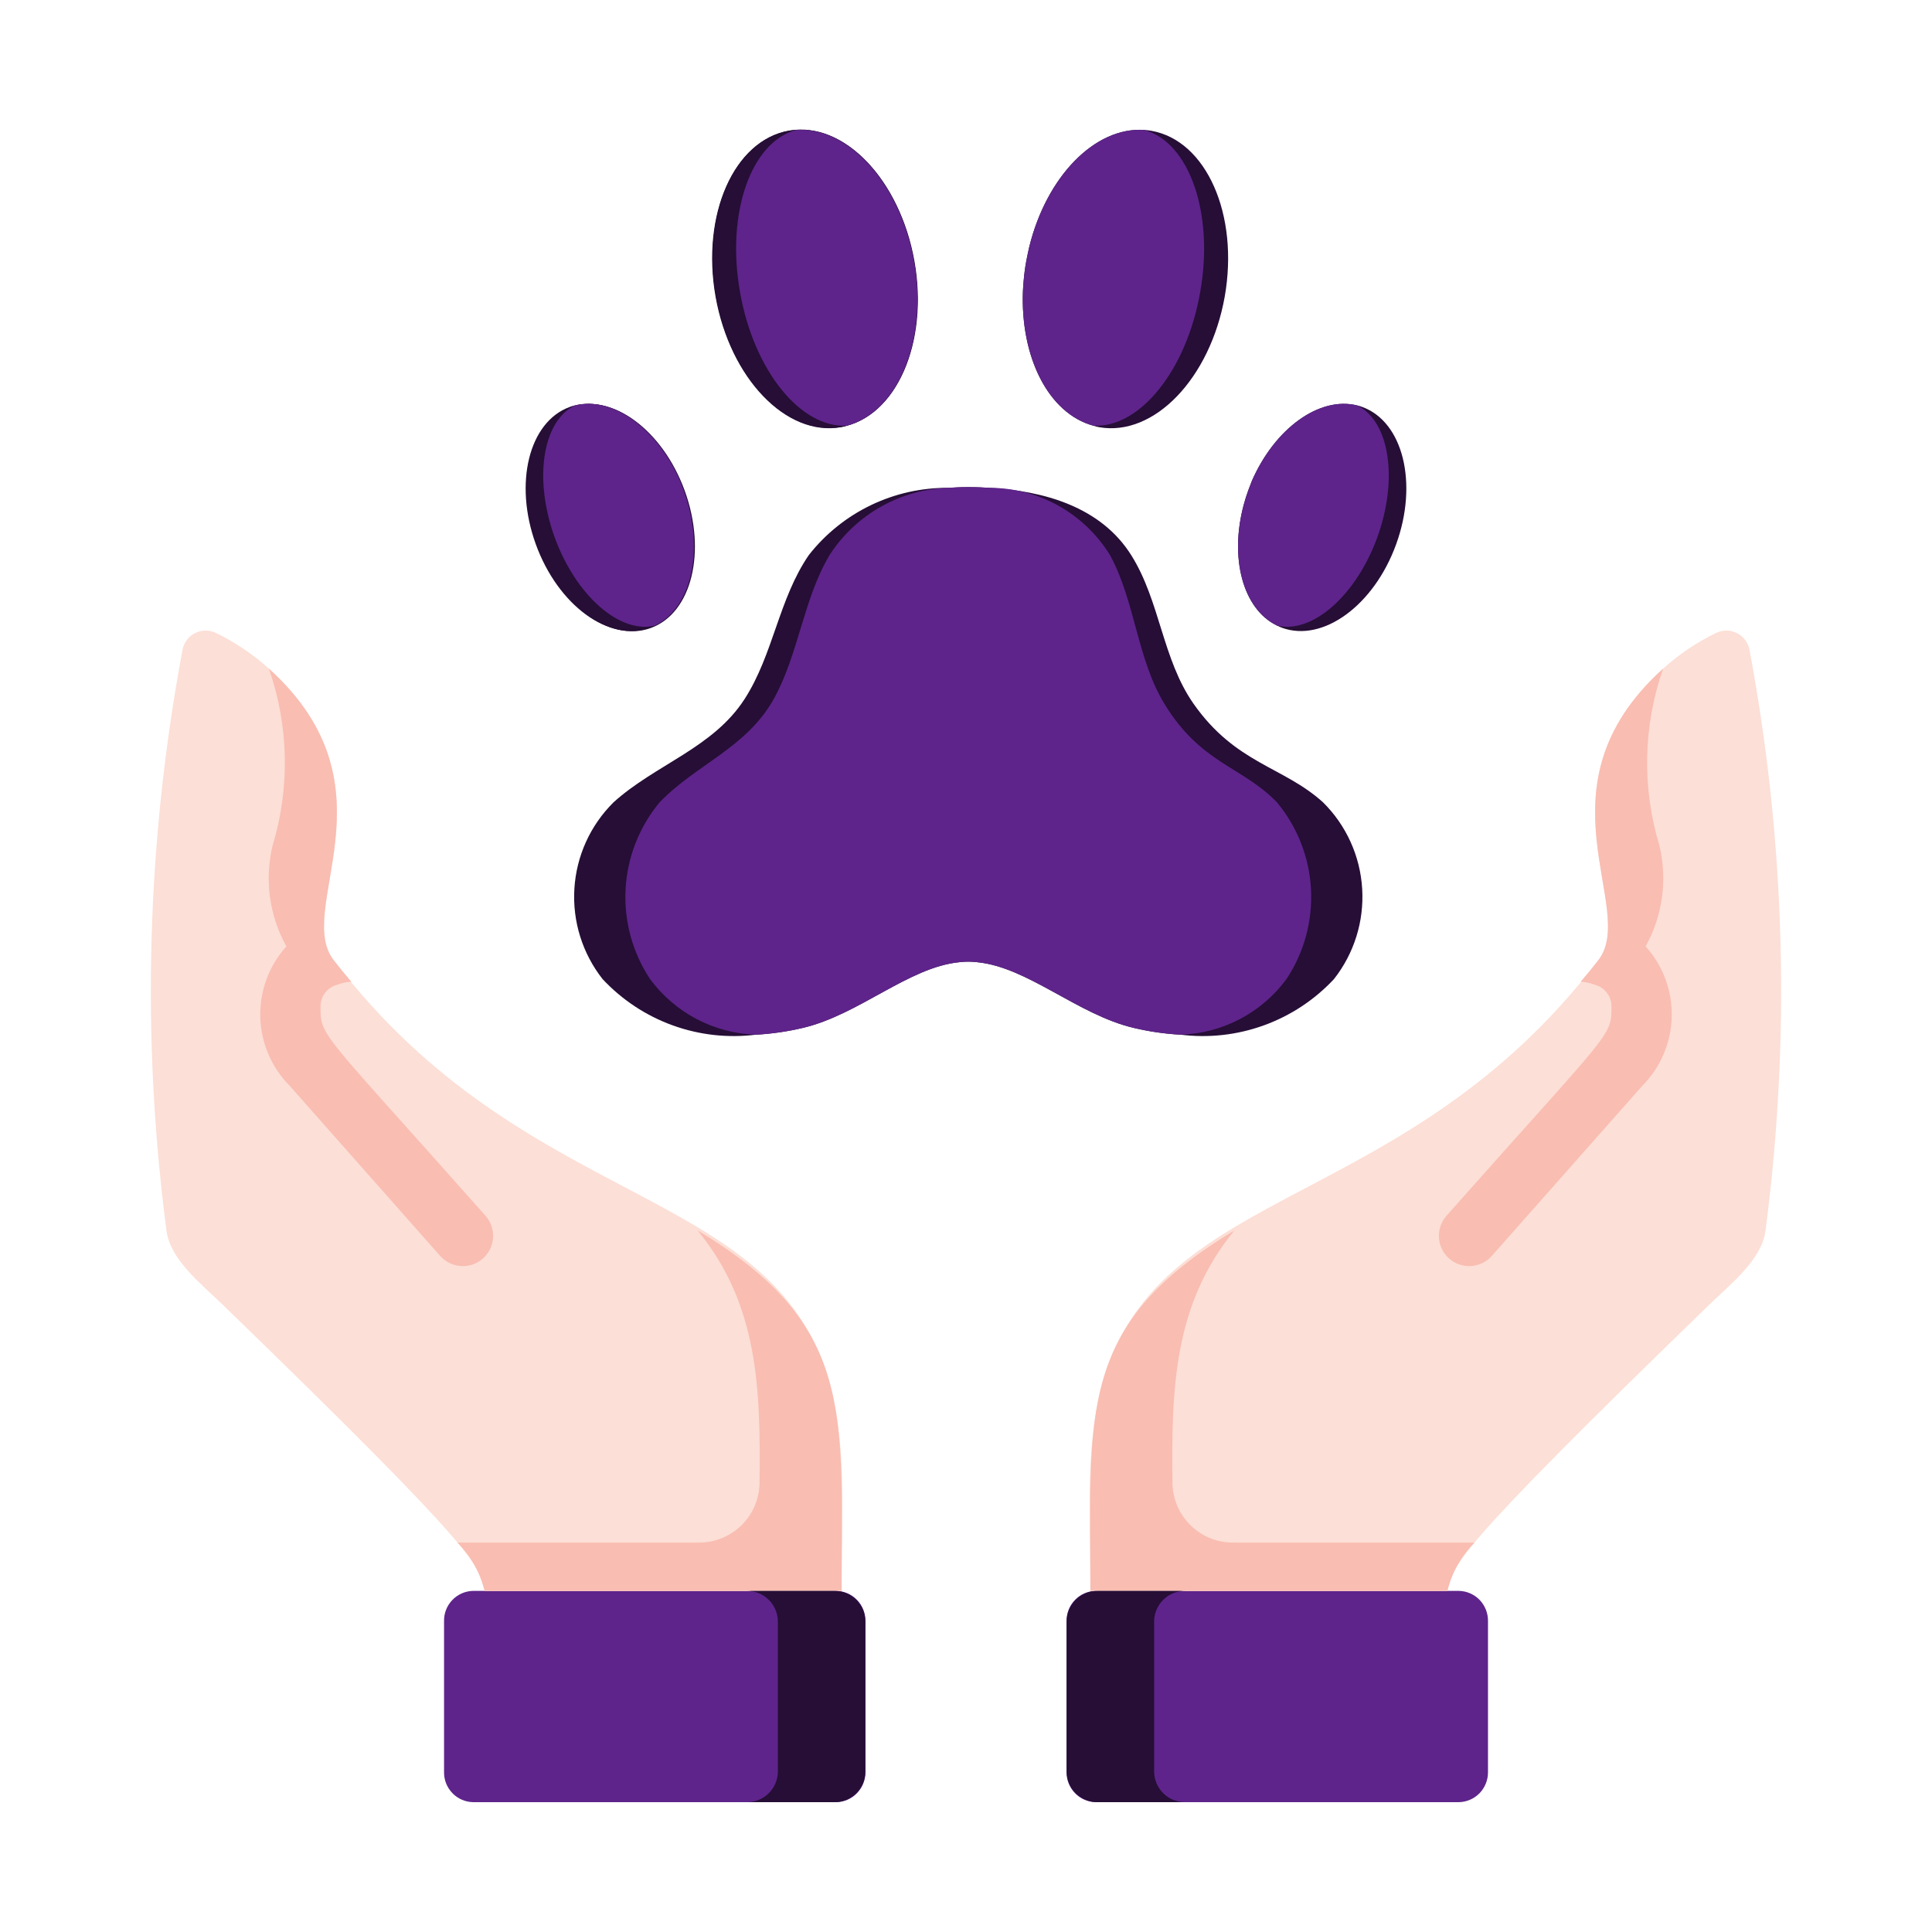
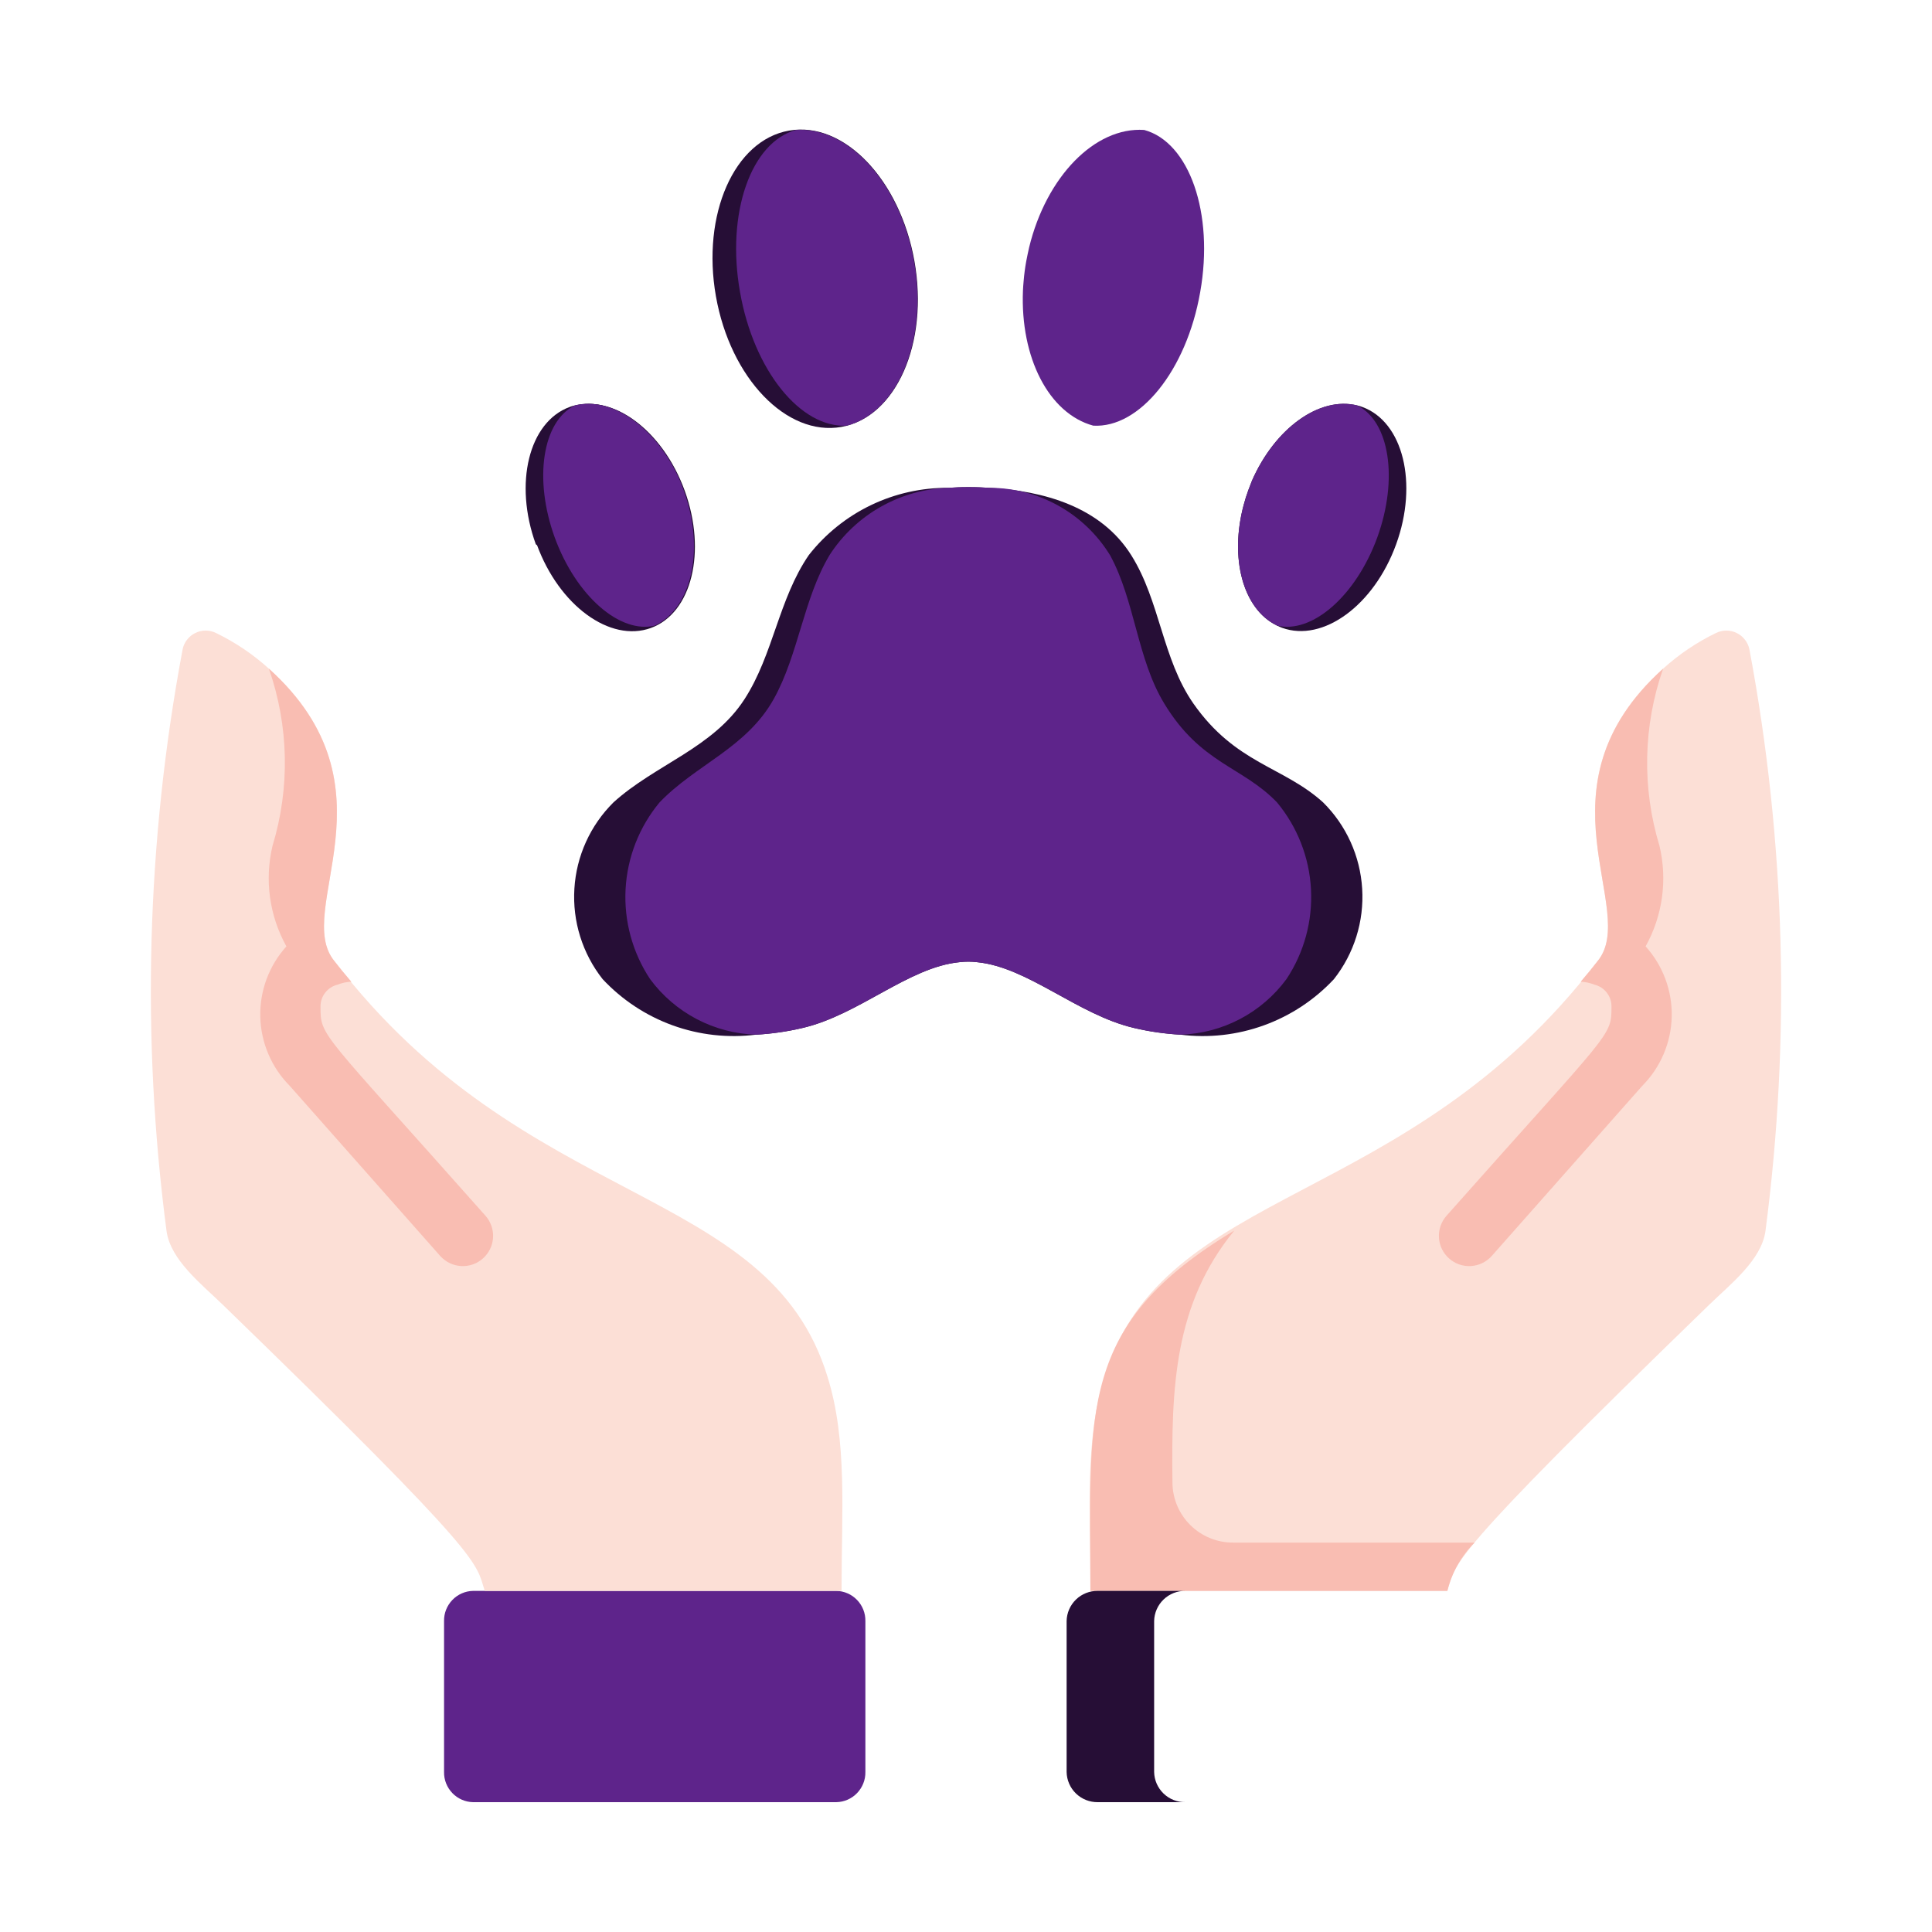
<svg xmlns="http://www.w3.org/2000/svg" width="50" height="50" viewBox="0 0 50 50" fill="none">
  <path d="M22.396 41.953V45.859C22.4 46.062 22.322 46.258 22.181 46.405C22.041 46.551 21.848 46.636 21.644 46.64H12.244C12.04 46.636 11.847 46.551 11.707 46.405C11.566 46.258 11.488 46.062 11.492 45.859V41.953C11.488 41.75 11.566 41.554 11.707 41.407C11.847 41.261 12.04 41.176 12.244 41.172H21.644C21.848 41.176 22.041 41.261 22.181 41.407C22.322 41.554 22.4 41.75 22.396 41.953Z" fill="#5E248B" />
  <path d="M21.779 41.172H12.545C12.303 40.429 12.646 40.437 5.764 33.765C5.217 33.234 4.412 32.609 4.31 31.859C3.654 26.853 3.794 21.775 4.725 16.812C4.742 16.72 4.781 16.634 4.838 16.559C4.895 16.485 4.968 16.424 5.052 16.383C5.136 16.341 5.228 16.319 5.322 16.319C5.415 16.319 5.508 16.341 5.592 16.383C6.089 16.623 6.549 16.934 6.959 17.305C10.391 20.401 7.546 23.557 8.662 24.883C13.598 31.337 19.878 30.632 21.412 35.617C21.935 37.281 21.779 39.125 21.779 41.172Z" fill="#FCDFD6" />
-   <path d="M18.056 31.846C19.621 33.757 19.686 35.919 19.657 38.379C19.652 38.79 19.485 39.182 19.192 39.471C18.9 39.76 18.505 39.922 18.094 39.922H11.837C12.182 40.266 12.426 40.698 12.542 41.172H21.781C21.781 36.496 22.123 34.291 18.056 31.846Z" fill="#F9BDB2" />
-   <path d="M21.588 41.172H19.323C19.533 41.169 19.736 41.249 19.888 41.396C20.039 41.542 20.127 41.742 20.131 41.953V45.859C20.127 46.07 20.039 46.27 19.888 46.416C19.736 46.563 19.533 46.643 19.323 46.64H21.588C21.799 46.643 22.002 46.563 22.153 46.416C22.305 46.27 22.392 46.07 22.396 45.859V41.953C22.392 41.742 22.305 41.542 22.153 41.396C22.002 41.249 21.799 41.169 21.588 41.172Z" fill="#260E36" />
  <path d="M12.568 31.468C8.284 26.635 8.295 26.844 8.295 26.047C8.294 25.917 8.337 25.792 8.416 25.69C8.496 25.588 8.607 25.515 8.732 25.484C8.847 25.439 8.968 25.412 9.092 25.406C8.904 25.187 8.764 25.015 8.662 24.883C7.55 23.562 10.383 20.395 6.959 17.305C7.476 18.784 7.509 20.391 7.053 21.89C6.843 22.772 6.971 23.7 7.412 24.492C6.962 24.991 6.72 25.642 6.736 26.314C6.752 26.985 7.025 27.625 7.498 28.101L11.396 32.508C11.535 32.661 11.728 32.754 11.934 32.765C12.141 32.777 12.343 32.707 12.498 32.569C12.652 32.432 12.747 32.24 12.76 32.033C12.773 31.827 12.704 31.624 12.568 31.468Z" fill="#F9BDB2" />
-   <path d="M27.604 41.953V45.859C27.6 46.062 27.678 46.258 27.819 46.405C27.959 46.551 28.153 46.636 28.356 46.64H37.757C37.96 46.636 38.153 46.551 38.294 46.405C38.434 46.258 38.512 46.062 38.509 45.859V41.953C38.512 41.75 38.434 41.554 38.294 41.407C38.153 41.261 37.96 41.176 37.757 41.172H28.356C28.153 41.176 27.959 41.261 27.819 41.407C27.678 41.554 27.6 41.75 27.604 41.953Z" fill="#5E248B" />
  <path d="M28.221 41.172H37.455C37.697 40.429 37.354 40.437 44.236 33.765C44.783 33.234 45.588 32.609 45.69 31.859C46.346 26.853 46.206 21.775 45.276 16.812C45.258 16.72 45.219 16.634 45.162 16.559C45.105 16.485 45.032 16.424 44.948 16.383C44.864 16.341 44.772 16.319 44.678 16.319C44.585 16.319 44.492 16.341 44.408 16.383C43.911 16.623 43.451 16.934 43.041 17.305C39.609 20.401 42.454 23.557 41.338 24.883C36.402 31.337 30.122 30.632 28.588 35.617C28.065 37.281 28.221 39.125 28.221 41.172Z" fill="#FCDFD6" />
  <path d="M31.944 31.846C30.379 33.757 30.314 35.919 30.343 38.379C30.348 38.79 30.515 39.182 30.808 39.471C31.1 39.76 31.495 39.922 31.906 39.922H38.163C37.818 40.266 37.574 40.698 37.458 41.172H28.219C28.219 36.496 27.877 34.291 31.944 31.846Z" fill="#F9BDB2" />
  <path d="M28.412 41.172H30.677C30.467 41.169 30.264 41.249 30.112 41.396C29.961 41.542 29.873 41.742 29.869 41.953V45.859C29.873 46.07 29.961 46.27 30.112 46.416C30.264 46.563 30.467 46.643 30.677 46.64H28.412C28.201 46.643 27.998 46.563 27.846 46.416C27.695 46.27 27.608 46.07 27.604 45.859V41.953C27.608 41.742 27.695 41.542 27.846 41.396C27.998 41.249 28.201 41.169 28.412 41.172Z" fill="#260E36" />
  <path d="M37.432 31.468C41.716 26.635 41.705 26.844 41.705 26.047C41.706 25.917 41.663 25.792 41.584 25.69C41.504 25.588 41.393 25.515 41.268 25.484C41.153 25.439 41.032 25.412 40.908 25.406C41.096 25.187 41.236 25.015 41.338 24.883C42.45 23.562 39.617 20.395 43.041 17.305C42.524 18.784 42.491 20.391 42.947 21.89C43.157 22.772 43.029 23.7 42.588 24.492C43.038 24.991 43.28 25.642 43.264 26.314C43.248 26.985 42.975 27.625 42.502 28.101L38.603 32.508C38.465 32.661 38.272 32.754 38.066 32.765C37.859 32.777 37.657 32.707 37.502 32.569C37.347 32.432 37.253 32.24 37.24 32.033C37.227 31.827 37.296 31.624 37.432 31.468Z" fill="#F9BDB2" />
-   <path d="M31.696 7.676C31.319 9.792 29.868 11.305 28.448 11.056C28.396 11.048 28.344 11.034 28.293 11.016C27.14 10.701 26.403 9.251 26.474 7.52C26.479 7.436 26.483 7.352 26.492 7.268C26.506 7.099 26.528 6.932 26.558 6.766C26.581 6.642 26.607 6.522 26.634 6.402C27.078 4.575 28.333 3.279 29.611 3.363C29.675 3.366 29.738 3.374 29.802 3.386C31.221 3.639 32.069 5.555 31.696 7.676Z" fill="#260E36" />
  <path d="M36.132 14.086C35.56 15.666 34.238 16.633 33.178 16.247C33.133 16.229 33.089 16.211 33.045 16.189C33.045 16.189 33.04 16.194 33.04 16.185C32.166 15.759 31.816 14.441 32.188 13.062C32.219 12.942 32.259 12.818 32.304 12.693C32.335 12.609 32.37 12.525 32.401 12.44C32.996 11.083 34.149 10.249 35.125 10.493C35.171 10.502 35.215 10.515 35.258 10.533C36.314 10.919 36.705 12.511 36.132 14.086Z" fill="#260E36" />
  <path d="M16.845 16.252C17.902 15.868 18.294 14.277 17.72 12.698C17.145 11.12 15.823 10.153 14.766 10.537C13.709 10.922 13.318 12.513 13.892 14.091C14.466 15.669 15.788 16.637 16.845 16.252Z" fill="#260E36" />
  <path d="M21.774 11.049C23.193 10.798 24.04 8.878 23.666 6.76C23.291 4.643 21.838 3.129 20.419 3.38C19.001 3.63 18.154 5.55 18.528 7.668C18.902 9.786 20.356 11.299 21.774 11.049Z" fill="#260E36" />
  <path d="M34.522 25.34C34.021 25.876 33.4 26.286 32.709 26.536C32.019 26.786 31.28 26.869 30.551 26.777H30.538C30.137 26.754 29.74 26.696 29.349 26.604C27.889 26.263 26.607 25.029 25.285 24.901C25.135 24.883 24.983 24.883 24.833 24.901C23.511 25.029 22.233 26.263 20.769 26.604C20.378 26.696 19.981 26.754 19.58 26.777H19.567C18.838 26.869 18.099 26.786 17.408 26.536C16.718 26.286 16.097 25.876 15.596 25.34C15.073 24.676 14.813 23.843 14.865 23C14.916 22.156 15.276 21.361 15.876 20.766C16.958 19.785 18.453 19.36 19.27 18.091C20.015 16.937 20.152 15.5 20.933 14.364C21.362 13.817 21.912 13.375 22.538 13.074C23.165 12.772 23.853 12.619 24.549 12.625C24.629 12.621 24.704 12.616 24.784 12.612C24.877 12.607 24.97 12.607 25.059 12.607C25.157 12.607 25.259 12.607 25.356 12.612L25.596 12.625C27.011 12.7 28.497 13.117 29.282 14.377C30.023 15.562 30.081 17.053 30.884 18.206C31.98 19.772 33.209 19.83 34.242 20.766C34.842 21.361 35.202 22.156 35.253 23C35.305 23.843 35.045 24.676 34.522 25.34Z" fill="#260E36" />
  <path d="M31.061 7.56C30.707 9.588 29.491 11.087 28.293 11.016C27.14 10.701 26.403 9.251 26.474 7.52C26.479 7.436 26.483 7.352 26.492 7.268C26.506 7.099 26.528 6.932 26.558 6.766C26.581 6.642 26.607 6.522 26.634 6.402C27.078 4.575 28.333 3.279 29.611 3.363C30.777 3.678 31.425 5.515 31.061 7.56Z" fill="#5E248B" />
-   <path d="M18.518 7.676C18.895 9.792 20.346 11.305 21.765 11.056C21.818 11.048 21.87 11.034 21.921 11.016C23.074 10.701 23.81 9.251 23.739 7.52C23.735 7.436 23.73 7.352 23.722 7.268C23.708 7.099 23.686 6.932 23.655 6.766C23.633 6.642 23.606 6.522 23.58 6.402C23.136 4.575 21.881 3.279 20.603 3.363C20.539 3.366 20.475 3.374 20.412 3.386C18.992 3.639 18.145 5.555 18.518 7.676Z" fill="#260E36" />
  <path d="M19.152 7.56C19.507 9.588 20.723 11.087 21.921 11.016C23.074 10.701 23.811 9.251 23.739 7.52C23.735 7.436 23.731 7.352 23.722 7.268C23.708 7.099 23.686 6.932 23.655 6.766C23.633 6.642 23.606 6.522 23.58 6.402C23.136 4.575 21.881 3.279 20.603 3.363C19.436 3.678 18.788 5.515 19.152 7.56Z" fill="#5E248B" />
  <path d="M35.644 13.909C35.09 15.426 33.95 16.415 33.045 16.189C33.045 16.189 33.04 16.194 33.04 16.185C32.166 15.759 31.816 14.441 32.188 13.062C32.219 12.942 32.259 12.818 32.304 12.693C32.335 12.609 32.37 12.525 32.401 12.44C32.996 11.083 34.149 10.249 35.125 10.493C35.959 10.905 36.194 12.392 35.644 13.909Z" fill="#5E248B" />
-   <path d="M13.867 14.086C14.44 15.666 15.762 16.633 16.822 16.247C16.867 16.229 16.911 16.211 16.955 16.189C16.955 16.189 16.96 16.194 16.96 16.185C17.834 15.759 18.184 14.441 17.811 13.062C17.78 12.942 17.741 12.818 17.696 12.693C17.665 12.609 17.63 12.525 17.599 12.44C17.004 11.083 15.851 10.249 14.875 10.493C14.829 10.502 14.785 10.515 14.742 10.533C13.686 10.919 13.295 12.511 13.867 14.086Z" fill="#260E36" />
+   <path d="M13.867 14.086C16.867 16.229 16.911 16.211 16.955 16.189C16.955 16.189 16.96 16.194 16.96 16.185C17.834 15.759 18.184 14.441 17.811 13.062C17.78 12.942 17.741 12.818 17.696 12.693C17.665 12.609 17.63 12.525 17.599 12.44C17.004 11.083 15.851 10.249 14.875 10.493C14.829 10.502 14.785 10.515 14.742 10.533C13.686 10.919 13.295 12.511 13.867 14.086Z" fill="#260E36" />
  <path d="M14.356 13.909C14.91 15.426 16.05 16.415 16.955 16.189C16.955 16.189 16.96 16.194 16.96 16.185C17.834 15.759 18.184 14.441 17.812 13.062C17.781 12.942 17.741 12.818 17.696 12.693C17.665 12.609 17.63 12.525 17.599 12.44C17.004 11.083 15.851 10.249 14.875 10.493C14.041 10.905 13.806 12.392 14.356 13.909Z" fill="#5E248B" />
  <path d="M33.293 25.34C32.975 25.771 32.563 26.125 32.088 26.374C31.613 26.623 31.087 26.761 30.551 26.777H30.538C30.137 26.754 29.74 26.696 29.349 26.604C27.89 26.263 26.607 25.029 25.285 24.901C25.135 24.883 24.983 24.883 24.833 24.901C23.511 25.029 22.233 26.263 20.769 26.604C20.379 26.696 19.981 26.754 19.58 26.777H19.567C19.031 26.761 18.506 26.623 18.031 26.374C17.556 26.125 17.143 25.771 16.825 25.34C16.369 24.652 16.146 23.836 16.19 23.012C16.234 22.189 16.542 21.401 17.069 20.766C18.01 19.785 19.314 19.36 20.024 18.091C20.667 16.937 20.791 15.5 21.47 14.364C21.804 13.846 22.259 13.418 22.795 13.115C23.331 12.812 23.933 12.644 24.549 12.625C24.629 12.621 24.704 12.616 24.784 12.612C24.877 12.607 24.97 12.607 25.059 12.607C25.157 12.607 25.259 12.607 25.356 12.612L25.596 12.625C26.226 12.622 26.845 12.782 27.395 13.089C27.944 13.396 28.405 13.84 28.733 14.377C29.376 15.562 29.429 17.053 30.13 18.206C31.079 19.772 32.149 19.83 33.049 20.766C33.576 21.401 33.885 22.189 33.928 23.012C33.972 23.836 33.75 24.652 33.293 25.34Z" fill="#5E248B" />
</svg>